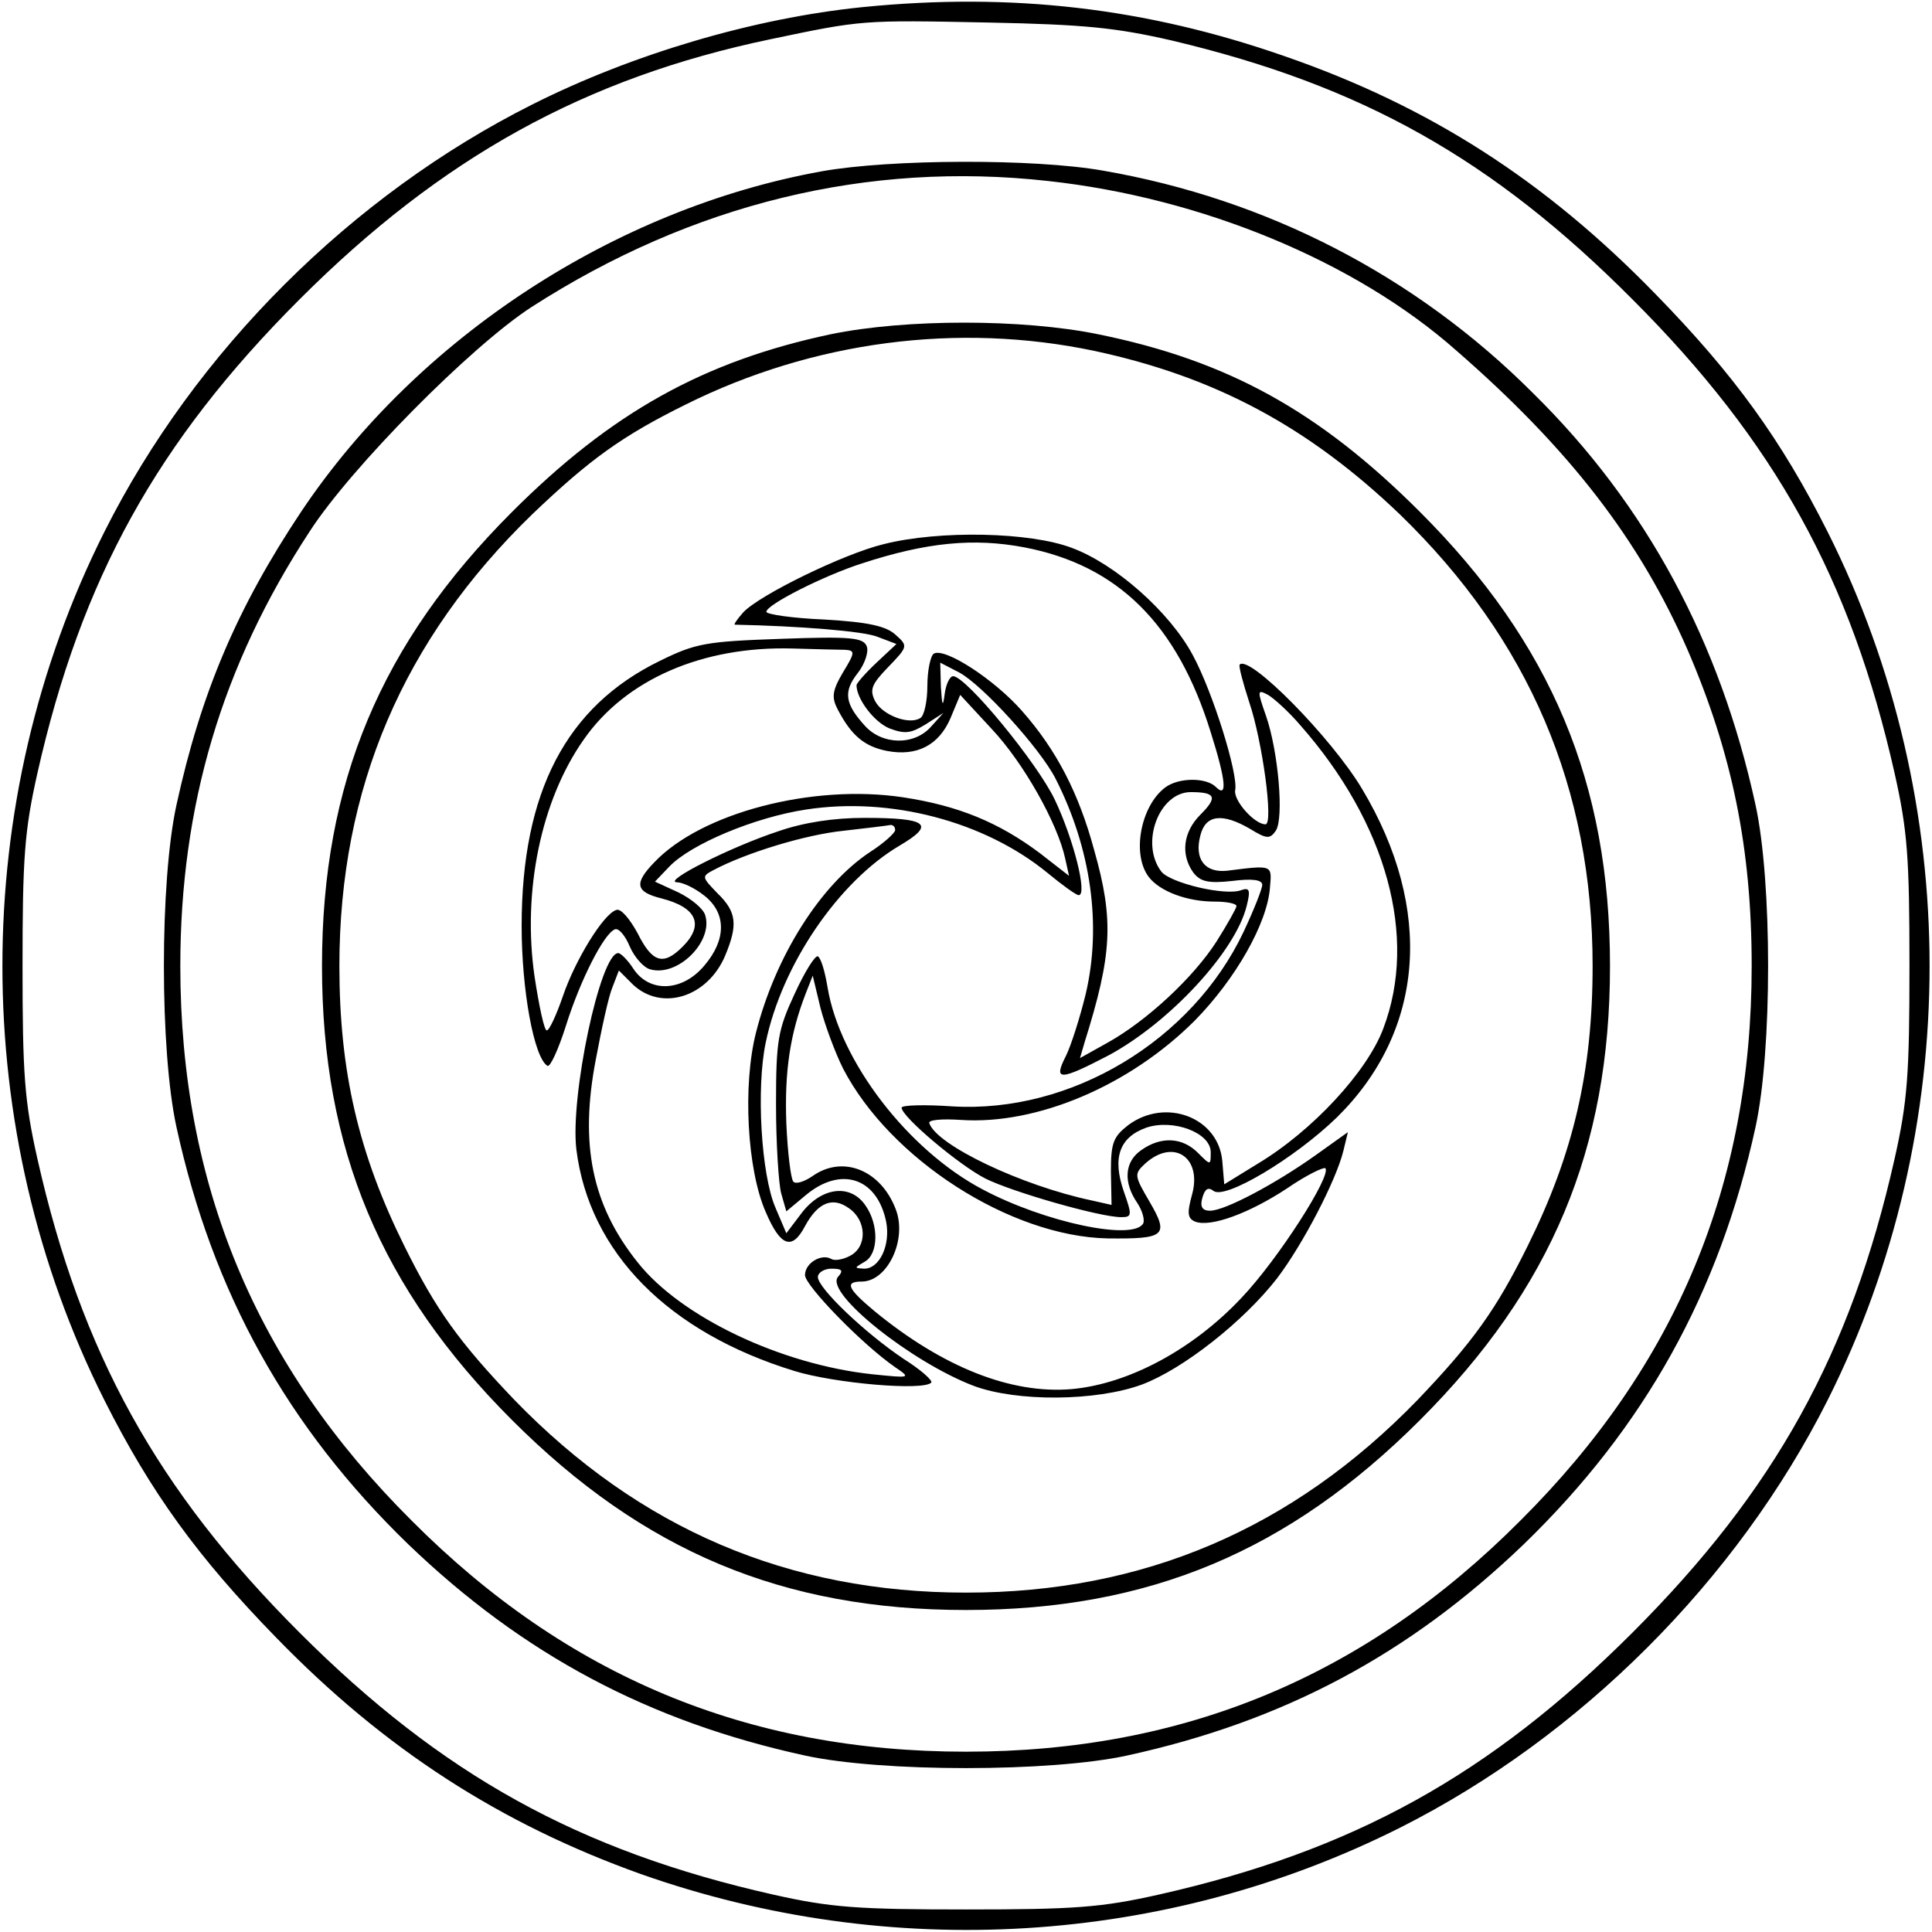
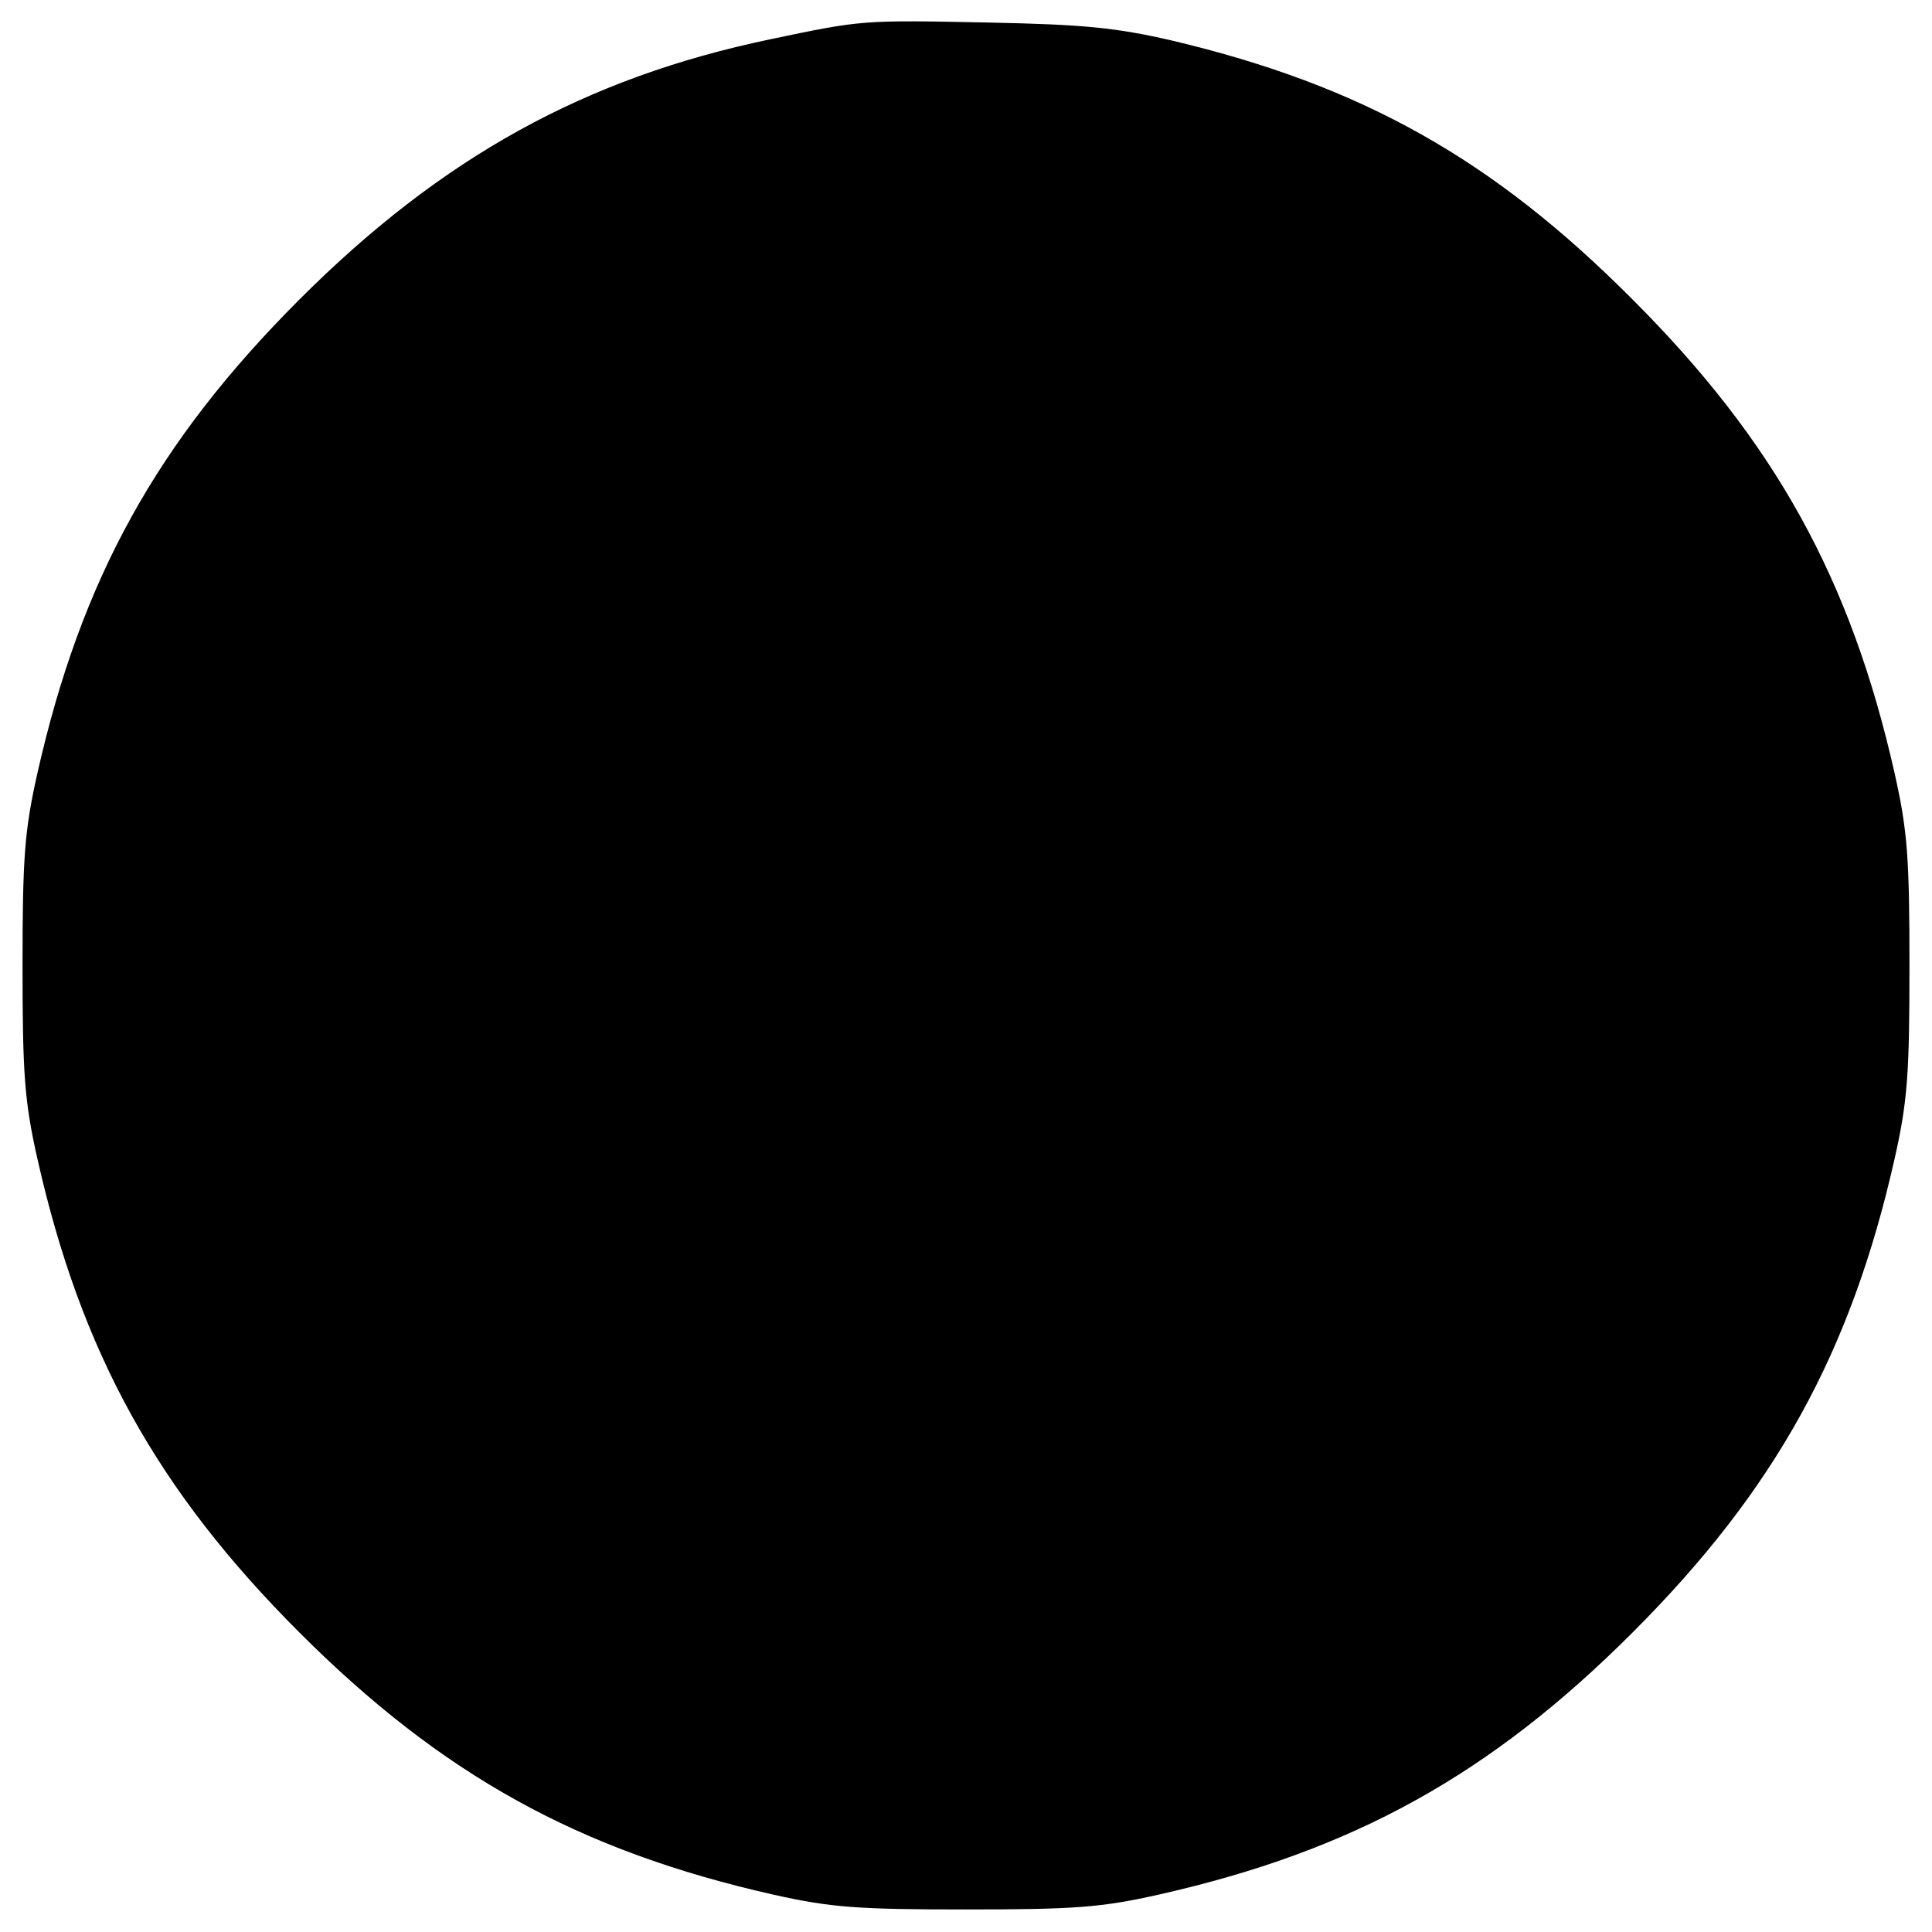
<svg xmlns="http://www.w3.org/2000/svg" preserveAspectRatio="xMidYMid meet" viewBox="0 0 300 300" height="300pt" width="300pt" version="1.0">
  <g stroke="none" fill="#000000" transform="translate(0,300) scale(0.1,-0.1)">
-     <path d="M1340 2989 c-169 -17 -358 -73 -513 -151 -281 -141 -524 -383 -665 -664 -211 -420 -211 -928 0 -1348 72 -143 145 -244 267 -369 168 -173 348 -289 566 -367 388 -137 815 -111 1179 72 280 141 523 384 664 664 211 420 211 928 0 1348 -72 143 -145 244 -267 369 -171 176 -351 292 -577 370 -215 75 -423 99 -654 76z m480 -52 c295 -70 498 -184 715 -402 221 -221 339 -434 407 -736 20 -89 23 -131 23 -299 0 -168 -3 -210 -23 -299 -68 -302 -186 -515 -407 -736 -221 -221 -434 -339 -736 -407 -89 -20 -131 -23 -299 -23 -168 0 -210 3 -299 23 -302 68 -515 186 -736 407 -221 221 -339 434 -407 736 -20 89 -23 131 -23 299 0 168 3 210 23 299 68 302 186 515 407 736 221 221 444 344 731 404 143 30 142 30 339 26 149 -3 198 -8 285 -28z" />
-     <path d="M1276 2734 c-321 -58 -627 -258 -808 -528 -100 -150 -156 -282 -194 -456 -26 -119 -26 -381 0 -500 56 -257 172 -466 360 -648 178 -171 373 -275 616 -328 119 -26 381 -26 500 0 243 53 438 157 616 328 188 182 304 391 360 648 26 119 26 381 0 500 -55 253 -169 466 -346 640 -182 182 -413 301 -667 345 -107 19 -331 18 -437 -1z m351 -15 c239 -26 478 -125 634 -263 177 -154 285 -295 359 -464 70 -162 100 -310 100 -492 0 -339 -117 -620 -359 -861 -241 -242 -522 -359 -861 -359 -339 0 -620 117 -861 359 -242 241 -359 522 -359 861 0 248 64 466 201 675 64 99 250 287 344 348 250 161 523 227 802 196z" />
-     <path d="M1290 2481 c-198 -42 -341 -122 -495 -276 -204 -204 -295 -421 -295 -705 0 -284 91 -501 295 -705 204 -204 421 -295 705 -295 284 0 501 91 705 295 204 204 295 421 295 705 0 284 -91 501 -295 705 -156 156 -298 235 -500 276 -117 24 -299 24 -415 0z m410 -26 c186 -40 331 -117 474 -254 200 -194 299 -425 299 -701 0 -164 -30 -292 -101 -435 -49 -99 -85 -149 -171 -239 -194 -200 -425 -299 -701 -299 -276 0 -507 99 -701 299 -86 90 -122 140 -171 239 -71 143 -101 271 -101 435 0 276 99 507 299 701 90 86 140 122 239 171 197 98 422 128 635 83z" />
-     <path d="M1372 2155 c-62 -15 -193 -79 -218 -106 -9 -10 -15 -19 -13 -19 98 -2 201 -10 222 -19 l29 -11 -31 -29 c-17 -16 -31 -32 -31 -35 0 -21 27 -57 51 -67 24 -9 33 -8 56 6 l28 18 -19 -21 c-26 -30 -76 -29 -103 1 -31 34 -34 53 -11 82 11 14 17 33 14 41 -5 14 -24 16 -134 12 -116 -4 -132 -7 -187 -34 -146 -71 -215 -204 -215 -412 0 -99 19 -204 40 -217 4 -3 17 25 29 63 22 70 59 143 76 149 6 2 16 -10 23 -27 7 -16 21 -32 31 -35 43 -13 99 43 86 84 -3 10 -21 25 -41 35 l-37 17 22 23 c33 35 133 77 213 89 130 20 276 -18 374 -98 23 -19 45 -35 49 -35 14 0 -8 87 -37 148 -27 57 -138 192 -158 192 -5 0 -11 -12 -13 -27 -3 -22 -4 -20 -6 10 l-1 38 29 -15 c36 -19 126 -118 150 -165 55 -108 72 -227 47 -334 -9 -37 -23 -81 -31 -97 -20 -39 -9 -38 66 1 95 51 198 162 215 233 6 24 4 28 -8 24 -24 -10 -112 11 -125 29 -33 44 -3 123 46 123 39 0 42 -8 15 -35 -27 -27 -31 -62 -11 -90 11 -14 23 -17 60 -13 31 4 47 2 47 -6 0 -6 -13 -39 -29 -73 -80 -169 -268 -282 -452 -271 -43 3 -79 2 -79 -2 0 -14 89 -89 130 -110 42 -21 178 -60 211 -60 17 0 17 3 4 40 -18 52 -7 84 35 99 42 14 100 -8 100 -38 0 -21 0 -21 -20 -1 -24 24 -57 26 -88 4 -26 -18 -28 -50 -6 -82 8 -12 12 -27 9 -32 -16 -27 -153 2 -249 53 -116 61 -222 199 -241 314 -4 24 -10 45 -15 48 -4 2 -20 -23 -36 -58 -26 -56 -29 -72 -29 -172 0 -60 4 -123 8 -138 l8 -28 30 25 c55 46 111 27 125 -41 7 -36 -10 -73 -34 -73 -16 1 -16 1 1 11 21 12 22 57 1 87 -23 34 -67 29 -98 -10 l-25 -33 -17 40 c-22 51 -30 185 -15 256 25 121 113 250 208 306 56 33 44 43 -55 43 -47 0 -94 -7 -134 -21 -73 -24 -180 -78 -157 -79 9 0 28 -9 43 -21 34 -27 34 -68 0 -108 -34 -41 -85 -43 -110 -6 -9 14 -20 25 -24 25 -28 0 -75 -223 -65 -305 20 -160 143 -284 339 -344 62 -19 199 -31 212 -18 3 3 -16 20 -43 37 -61 41 -133 110 -133 127 0 7 10 13 21 13 17 0 19 -3 10 -13 -20 -25 114 -132 211 -169 67 -25 190 -24 261 2 64 24 158 98 210 165 41 54 92 153 103 198 l7 29 -49 -35 c-63 -45 -142 -87 -165 -87 -12 0 -16 6 -12 20 4 14 9 17 17 11 17 -15 126 50 192 114 136 134 151 323 39 510 -47 79 -175 209 -190 193 -2 -2 5 -28 15 -59 20 -59 38 -189 25 -189 -17 0 -50 37 -47 53 5 25 -35 153 -66 210 -36 67 -120 141 -187 166 -65 25 -206 28 -293 6z m219 -5 c145 -28 237 -119 289 -287 24 -76 26 -103 8 -85 -15 15 -58 15 -79 -1 -38 -29 -52 -104 -25 -139 17 -22 59 -38 102 -38 19 0 34 -3 34 -7 0 -3 -14 -28 -31 -55 -36 -56 -108 -123 -169 -157 l-43 -24 7 24 c43 137 46 190 15 299 -24 89 -59 156 -112 216 -43 49 -120 99 -137 89 -5 -3 -10 -26 -10 -50 0 -24 -5 -47 -11 -50 -17 -11 -58 4 -70 26 -9 18 -6 26 20 53 31 32 31 33 12 50 -15 14 -43 20 -111 24 -49 2 -90 8 -90 12 0 11 89 56 148 75 101 33 174 40 253 25z m-279 -159 c16 -1 16 -4 -3 -35 -17 -29 -18 -39 -8 -58 21 -40 41 -57 76 -64 47 -9 81 9 99 51 l15 36 49 -53 c49 -52 102 -146 114 -201 l6 -27 -45 35 c-64 48 -127 74 -213 87 -140 21 -313 -24 -386 -101 -32 -33 -29 -46 11 -56 55 -14 67 -41 33 -75 -30 -30 -47 -25 -70 21 -12 22 -26 39 -33 36 -20 -6 -64 -78 -83 -134 -10 -29 -21 -53 -25 -53 -4 0 -12 38 -19 84 -19 132 10 273 76 367 65 94 185 146 325 142 35 -1 72 -2 81 -2z m707 -117 c134 -152 183 -329 129 -471 -25 -67 -110 -159 -195 -210 l-52 -32 -3 36 c-6 68 -88 99 -146 56 -23 -18 -27 -27 -27 -72 l1 -52 -31 7 c-109 23 -241 86 -252 120 -2 5 19 7 49 5 118 -8 262 53 363 154 63 64 113 151 117 207 3 35 5 35 -66 26 -35 -4 -52 18 -42 55 8 32 34 35 77 10 26 -16 31 -16 40 -3 13 19 4 123 -15 178 -14 40 -14 42 3 33 10 -6 33 -27 50 -47z m-629 -163 c0 -4 -17 -20 -39 -34 -77 -51 -147 -162 -177 -280 -21 -82 -14 -213 15 -279 23 -54 41 -60 61 -22 20 37 43 46 68 28 28 -19 29 -60 2 -74 -11 -6 -24 -8 -29 -5 -15 9 -41 -6 -41 -25 0 -16 88 -107 140 -143 25 -17 24 -17 -35 -11 -142 15 -298 89 -365 174 -71 89 -90 183 -65 314 9 48 20 99 26 113 l10 26 22 -22 c45 -42 116 -19 143 45 20 48 18 68 -12 97 -24 25 -25 26 -6 36 51 27 143 55 202 61 36 4 68 8 73 9 4 0 7 -3 7 -8z m-81 -370 c73 -141 260 -261 411 -264 89 -1 96 4 65 57 -24 41 -24 43 -7 59 44 40 89 10 73 -48 -8 -29 -7 -37 5 -42 24 -9 84 13 143 52 29 20 56 33 59 31 10 -11 -73 -141 -130 -201 -75 -80 -175 -134 -264 -142 -94 -8 -200 34 -306 121 -42 35 -47 46 -20 46 40 0 71 65 53 112 -23 61 -82 85 -129 52 -13 -9 -26 -13 -30 -9 -4 4 -9 45 -11 91 -3 81 6 139 30 201 l11 28 12 -50 c7 -27 23 -70 35 -94z" />
+     <path d="M1340 2989 z m480 -52 c295 -70 498 -184 715 -402 221 -221 339 -434 407 -736 20 -89 23 -131 23 -299 0 -168 -3 -210 -23 -299 -68 -302 -186 -515 -407 -736 -221 -221 -434 -339 -736 -407 -89 -20 -131 -23 -299 -23 -168 0 -210 3 -299 23 -302 68 -515 186 -736 407 -221 221 -339 434 -407 736 -20 89 -23 131 -23 299 0 168 3 210 23 299 68 302 186 515 407 736 221 221 444 344 731 404 143 30 142 30 339 26 149 -3 198 -8 285 -28z" />
  </g>
</svg>